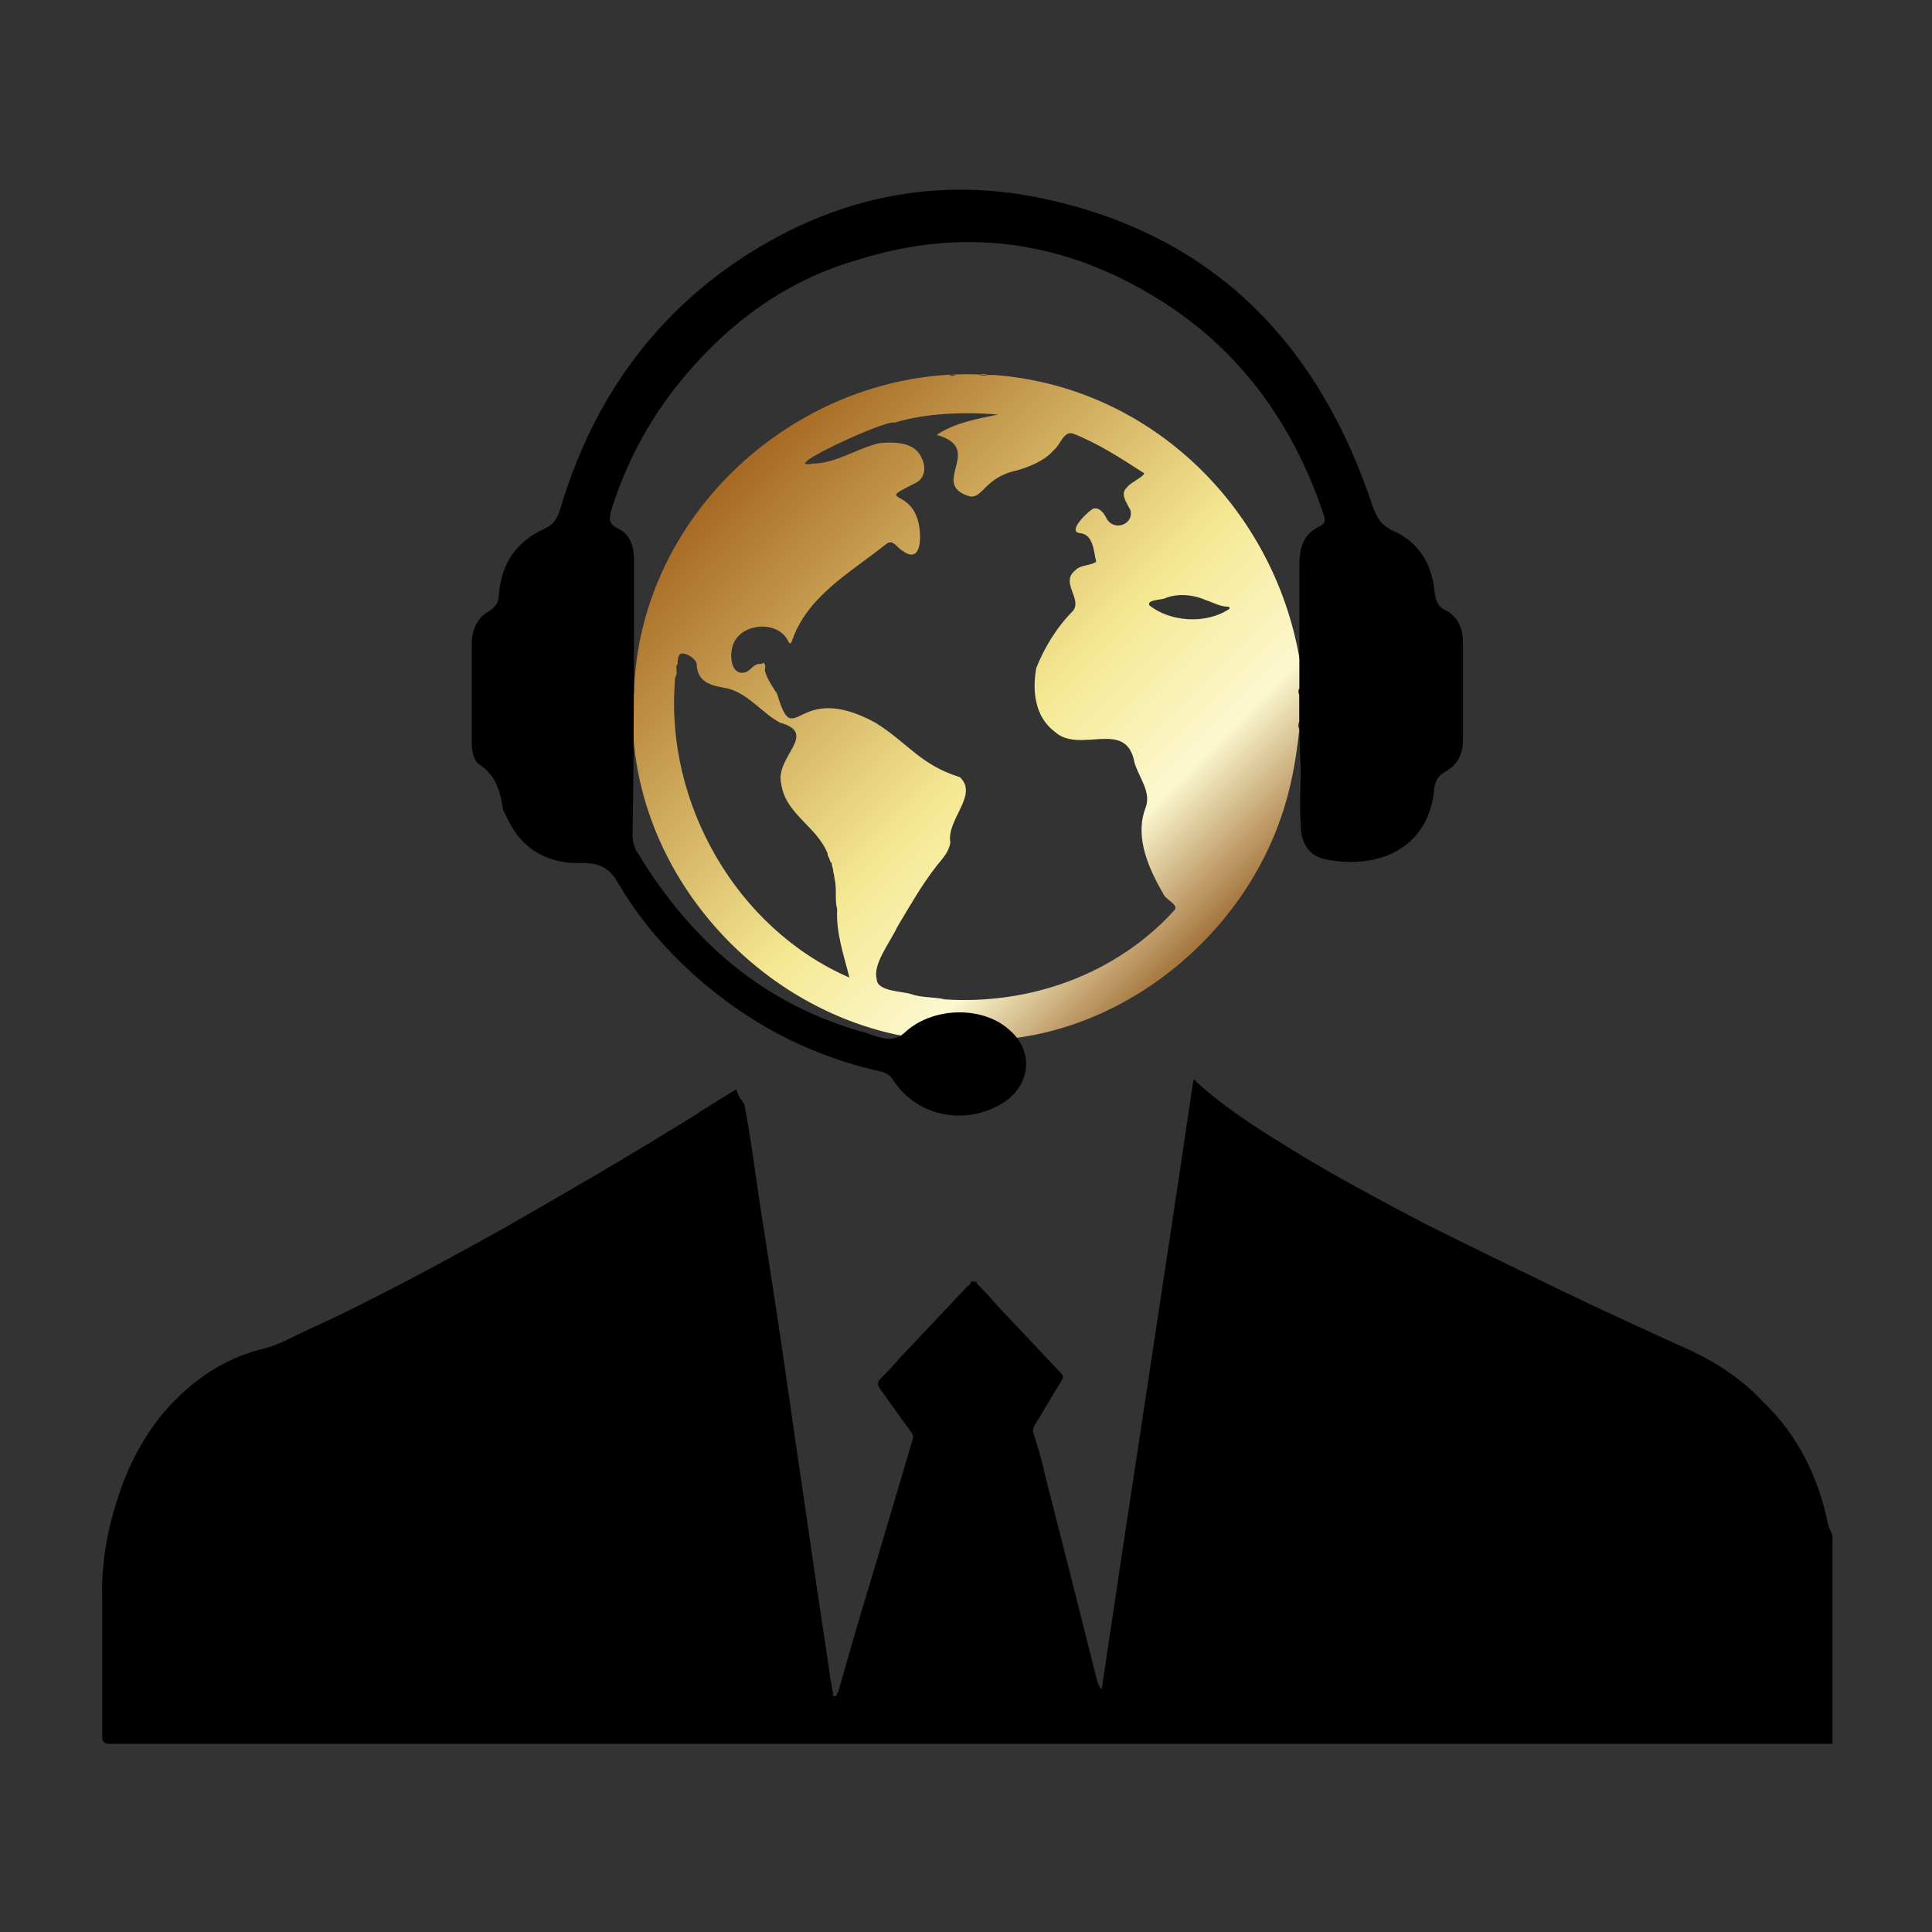
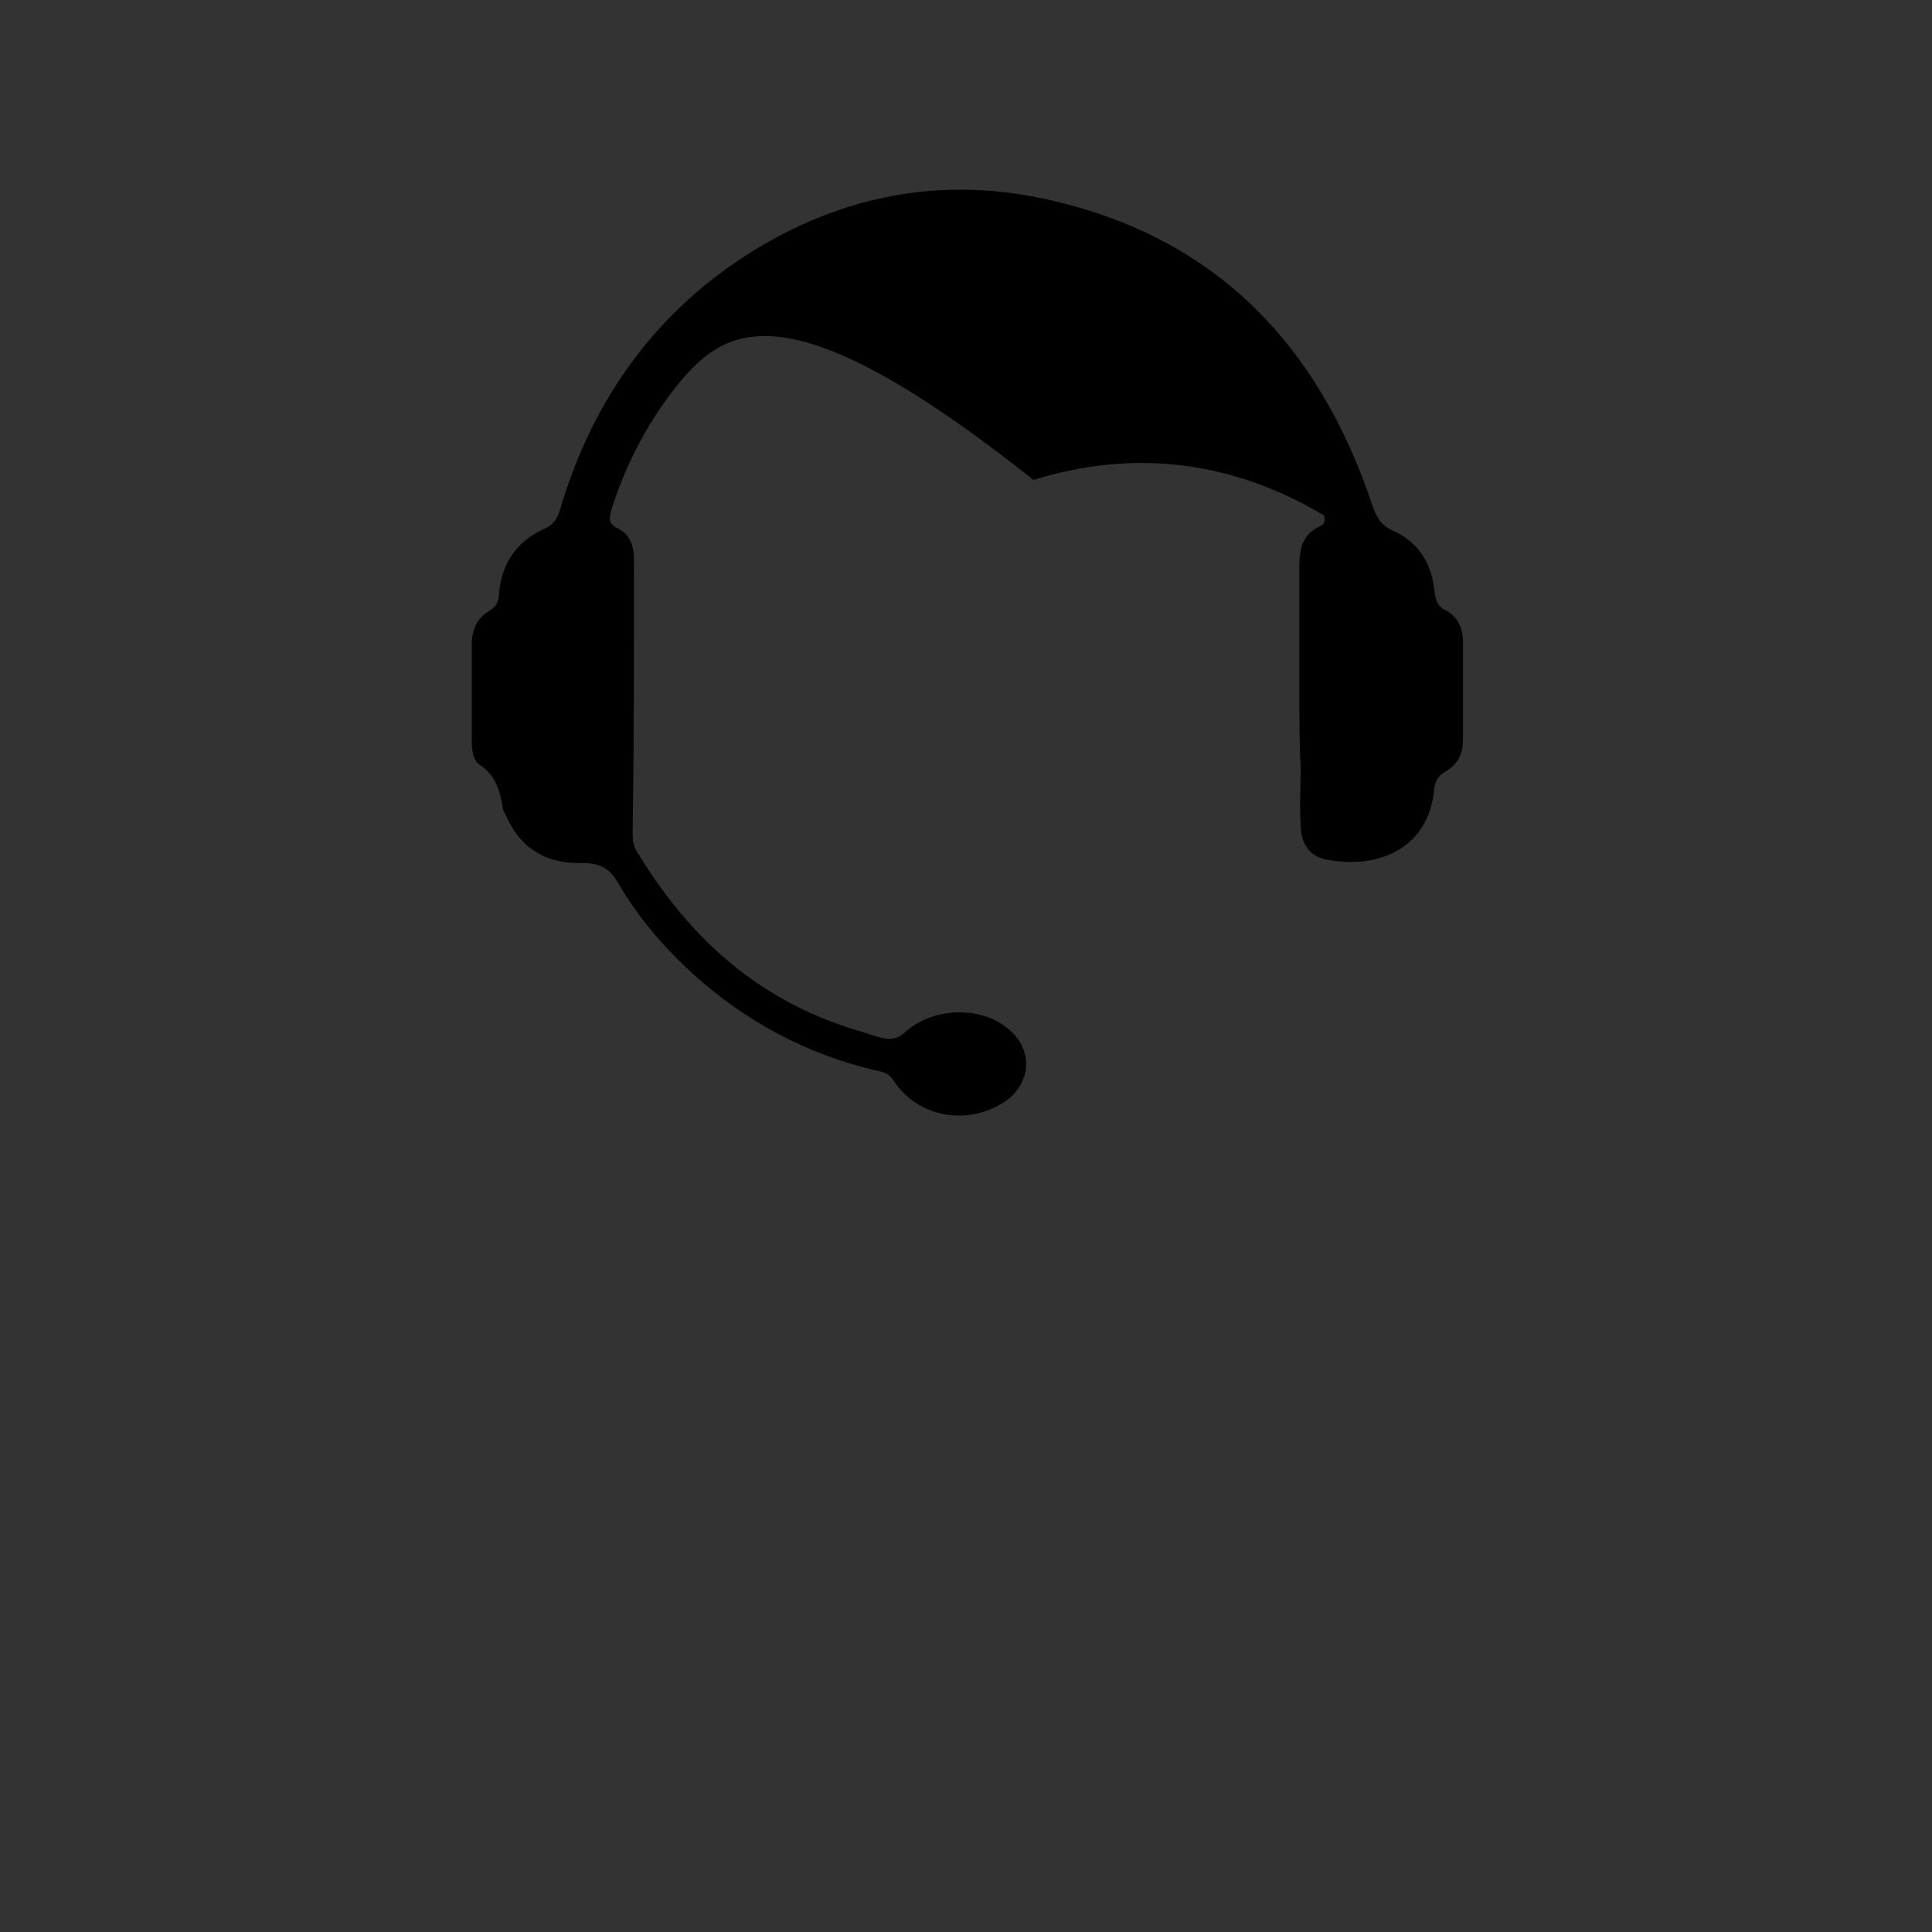
<svg xmlns="http://www.w3.org/2000/svg" version="1.1" id="Calque_2_00000162323307332289765050000007335116542024729010_" x="0px" y="0px" viewBox="0 0 141.7 141.7" style="enable-background:new 0 0 141.7 141.7;" xml:space="preserve">
  <rect x="0" y="0" width="141.7" height="141.7" fill="#333333" stroke="none" />
  <style type="text/css">
	.st0{fill:url(#SVGID_1_);}
</style>
  <g id="Calque_1-2">
    <linearGradient id="SVGID_1_" gradientUnits="userSpaceOnUse" x1="88.269" y1="73.67" x2="53.732" y2="108.208" gradientTransform="matrix(1 0 0 -1 0 142.825)">
      <stop offset="0" style="stop-color:#A4733B" />
      <stop offset="0.2" style="stop-color:#FCF8CF" />
      <stop offset="0.43" style="stop-color:#F5E893" />
      <stop offset="1" style="stop-color:#A66924" />
    </linearGradient>
-     <path class="st0" d="M95.5,49.6C94.1,38,84.9,28.4,72.9,27.5c0,0-0.2,0-0.4,0c-13.4-0.9-25.7,9.9-26,23.4c0,0,0,0-0.1,0   c0-0.1,0-0.3-0.1-0.4v2.9c0.1-0.2,0-0.4,0.1-0.5c0.3,13.4,12.7,24.6,26,23.4c9.8-0.3,18.9-7.6,21.8-17.1c0.6-1.9,0.9-3.9,1.1-5.7   c-0.1-0.2-0.1-0.4,0-0.6v-1.9c-0.1-0.2-0.1-0.4,0-0.5C95.5,50.4,95.5,49.6,95.5,49.6z M72.4,27.5c-0.2,0.1-0.4,0-0.6,0   C72,27.4,72.2,27.4,72.4,27.5z M70.1,27.5c-0.2,0.1-0.3,0.1-0.5,0H70.1z M62.3,71.7C54,68.1,48.8,58.9,49.5,50c0-0.2,0-0.3,0.1-0.5   c0.1-0.3-0.1-0.6,0.1-0.8c0-0.1,0-0.5,0.1-0.6c0.1-0.5,1.4,0.2,1.3,0.7c0.1,1.4,1.3,1.5,2.3,1.7c1.5,0.4,2.5,1.8,3.8,2.5   c2.9,0.8-0.4,2.5,0.1,4.5c0.3,2.2,2.6,3.1,3.4,5.1c0,0.1,0,0.2,0.1,0.3l0.1,0.3c0,0,0.1,0.1,0.1,0.1c0,0.2,0.1,0.4,0.1,0.5   c0,0.2,0.1,0.4,0.1,0.6c0.2,0.8,0,1.5,0.2,2.3C61.3,68.4,61.9,70.1,62.3,71.7L62.3,71.7z M86.1,66.8c-4.3,4.7-10.6,6.9-16.8,6.5   c-0.8-0.2-1.7-0.1-2.5-0.4c-0.7-0.2-2.5-0.2-2.5-1.1c-0.3-1.1,1-2.7,1.5-3.8c0.9-1.5,1.8-3.1,2.9-4.5c0.4-0.5,0.9-1,1-1.7   c-0.3-1.7,2.1-3.5,0.7-4.8c-2.9-0.9-3.8-2.5-6.2-4c-5.9-3.2-5.9,2.3-7.2-2.1c-0.3-0.5-0.7-1-0.9-1.7c0-0.2,0.1-0.4-0.1-0.6   c-0.1,0.1-0.2,0.1-0.4,0.1c-0.4,0.1-0.6,0.5-0.9,0.6c-1,0.3-1.2-1-1-1.8c0.4-1.8,3.3-2.1,4.1-0.5c0.2,0.5,0.3-0.1,0.4-0.3   c1.2-3.1,4.3-4.8,6.8-6.8c0.5-0.4,0.8,0.3,1.2,0.5c1.5,1.1,1.4-1.4,1.1-2.3c-0.7-2.3-3.1-1.2-0.1-2.7c0.7-0.4,0.7-1.2,0.4-1.8   c-0.5-1.2-2-1.2-3.1-1.1c-1.7,0.4-3.2,1.5-4.9,1.5c-2.7,0.5,5.5-3.3,6-3c2.3-0.7,5.1-0.8,7.6-0.6c-1.4,0.3-3.2,0.6-4.5,1.5   c3.6,1-0.6,3.6,2.4,4.5c1,0.2,1.1-1.4,3.5-1.9c1-0.3,2-0.7,2.7-1.5c0.5-0.4,0.7-1.4,1.4-1.2c1.8,0.7,3.5,1.8,5.2,2.9   c0.1,0.2-1,0.7-1.2,1c-0.6,0.5-0.1,1.1,0.2,1.7c0.3,1-1.1,1.6-1.7,0.7c-0.2-0.4-0.5-0.9-1-0.8c-0.3,0.1-2,1.7-1,1.8   c1,0.1,1,1.3,1.2,2.1c-0.4,0.3-1.1,0.2-1.5,0.6c-1.2,0.9,0.5,2.1-0.2,3c-1.2,1.2-2.1,2.7-2.7,4.2c-0.3,1.7-0.1,3.6,1.4,4.7   c1.8,1.6,5.2-1,5.8,2.2c0.3,1.1,1.3,2.2,0.8,3.4c-0.8,2.2,0.3,4.5,1.4,6.4C85.7,66.1,86.5,66.4,86.1,66.8L86.1,66.8z M90.1,44.7   c-1.7,1.1-4.3,0.9-5.8-0.3c-0.2-0.4,0.8-0.4,1.1-0.5c0.9-0.4,2.1-0.3,3,0.1c0.6,0.2,1.1,0.5,1.7,0.5C90.2,44.5,90.2,44.7,90.1,44.7   z" />
-     <path d="M95.3,50.8c0-3.1,0-6.2,0-9.3c0-1.2,0.2-2.3,1.5-2.9c0.4-0.2,0.4-0.4,0.3-0.8c-2.3-6.9-6.4-12.5-12.7-16.2   c-6.7-4-13.9-4.9-21.3-2.6C57.4,20.6,53,24,49.4,28.6c-2,2.6-3.5,5.5-4.5,8.6c-0.2,0.7-0.4,1.2,0.5,1.6c0.8,0.4,1.1,1.3,1.1,2.2   c0,6.7,0,13.4-0.1,20.2c0,0.5,0.1,1,0.4,1.4c3.9,6.4,9.1,11,16.5,13.1c0.4,0.1,0.8,0.3,1.3,0.4c0.7,0.2,1.3,0.1,1.9-0.5   c2.1-1.8,5.7-1.8,7.6,0c1.7,1.5,1.5,3.9-0.4,5.2c-2.7,1.8-6.4,1.2-8.2-1.6c-0.3-0.5-0.8-0.6-1.3-0.7c-5.1-1.2-9.5-3.6-13.3-7   c-2.2-2-4.1-4.2-5.6-6.8c-0.6-1-1.3-1.4-2.5-1.4c-2.5,0.1-4.5-0.9-5.6-3.3c-0.1-0.2-0.2-0.4-0.3-0.6c-0.2-1.3-0.5-2.5-1.7-3.3   c-0.5-0.3-0.6-1.1-0.6-1.7c0-2.4,0-4.8,0-7.2c0-1,0.4-1.9,1.3-2.4c0.5-0.3,0.7-0.7,0.7-1.3c0.2-2.2,1.3-3.8,3.3-4.7   c0.7-0.3,1-0.8,1.2-1.5c2.4-8.1,7.1-14.6,14.3-19c6.4-3.9,13.4-5.3,20.8-3.8c12.7,2.6,20.5,10.6,24.5,22.7c0.3,0.8,0.6,1.3,1.4,1.7   c1.9,0.8,2.9,2.4,3.1,4.4c0.1,0.7,0.2,1.2,0.9,1.5c0.9,0.5,1.2,1.4,1.2,2.3c0,2.4,0,4.8,0,7.2c0,1-0.4,1.8-1.3,2.3   c-0.5,0.3-0.7,0.6-0.8,1.2c-0.4,4.7-4.5,6-8.1,5.2c-1.2-0.3-1.7-1.3-1.7-2.5c-0.1-1.4,0-2.8,0-4.2C95.3,54.6,95.3,52.7,95.3,50.8   L95.3,50.8z" />
-     <path d="M134.1,111.9c-0.7-3.5-2.2-6.6-4.8-9.1c-1.5-1.6-3.3-2.8-5.2-3.7c-3.3-1.5-6.6-3-9.9-4.6c-3.3-1.6-6.6-3.2-9.8-4.8   c-3.4-1.8-6.8-3.6-10-5.6c-2.3-1.4-4.6-2.9-6.6-4.7c-0.1-0.1-0.2-0.2-0.2-0.3c0,0.1-0.1,0.2-0.1,0.3c-2.2,14.9-4.5,29.7-6.7,44.5   c-0.2-0.2-0.2-0.3-0.3-0.5c-1.3-5.2-2.6-10.3-3.9-15.4c-0.2-1-0.5-1.9-0.8-2.9c-0.1-0.2,0-0.4,0.1-0.6c0.7-1.1,1.3-2.2,2-3.3   c0.1-0.2,0.1-0.3-0.1-0.5c-1.6-1.7-3.2-3.4-4.8-5.1c-0.4-0.5-0.9-1-1.3-1.4c-0.1-0.1-0.1-0.2-0.1-0.2c-0.1,0-0.3,0-0.4,0   c0,0.1,0,0.2-0.2,0.3c-1.7,1.8-3.4,3.6-5.1,5.4c-0.4,0.5-0.8,0.9-1.3,1.4c-0.2,0.2-0.3,0.4-0.1,0.7c0.8,1.1,1.5,2.1,2.3,3.2   c0.2,0.2,0.2,0.4,0.1,0.7c-1.3,4.4-2.6,8.8-3.9,13.1c-0.5,1.7-1,3.5-1.5,5.2c0,0.1,0,0.1-0.1,0.2c0,0.1,0,0.2-0.2,0.2   s-0.1-0.1-0.1-0.2c-0.1-0.4-0.1-0.7-0.2-1.1c-0.4-2.9-0.9-5.9-1.3-8.8c-0.4-2.7-0.8-5.5-1.2-8.2c-0.4-2.8-0.8-5.5-1.2-8.3   c-0.4-2.6-0.8-5.2-1.2-7.8c-0.4-2.4-0.7-4.9-1.1-7.3c-0.1-0.6-0.2-1.1-0.3-1.7c-0.1-0.1-0.1-0.2-0.2-0.3c-0.2-0.2-0.3-0.5-0.4-0.8   c-1.7,1-3.3,2.1-5,3.1c-3.9,2.4-7.9,4.7-11.9,7c-3.4,1.9-6.7,3.7-10.1,5.4c-1.7,0.9-3.5,1.7-5.2,2.5c-0.8,0.4-1.6,0.8-2.4,1   c-3,0.7-5.4,2.4-7.4,4.7c-1.4,1.7-2.5,3.7-3.2,5.8c-0.9,2.6-1.4,5.2-1.3,8c0,3.3,0,6.7,0,10c0,0.4,0.2,0.5,0.6,0.5   c41.9,0,83.8,0,125.8,0c0.2,0,0.3,0,0.5,0v-15.3C134.2,112.2,134.2,112.1,134.1,111.9z" />
+     <path d="M95.3,50.8c0-3.1,0-6.2,0-9.3c0-1.2,0.2-2.3,1.5-2.9c0.4-0.2,0.4-0.4,0.3-0.8c-6.7-4-13.9-4.9-21.3-2.6C57.4,20.6,53,24,49.4,28.6c-2,2.6-3.5,5.5-4.5,8.6c-0.2,0.7-0.4,1.2,0.5,1.6c0.8,0.4,1.1,1.3,1.1,2.2   c0,6.7,0,13.4-0.1,20.2c0,0.5,0.1,1,0.4,1.4c3.9,6.4,9.1,11,16.5,13.1c0.4,0.1,0.8,0.3,1.3,0.4c0.7,0.2,1.3,0.1,1.9-0.5   c2.1-1.8,5.7-1.8,7.6,0c1.7,1.5,1.5,3.9-0.4,5.2c-2.7,1.8-6.4,1.2-8.2-1.6c-0.3-0.5-0.8-0.6-1.3-0.7c-5.1-1.2-9.5-3.6-13.3-7   c-2.2-2-4.1-4.2-5.6-6.8c-0.6-1-1.3-1.4-2.5-1.4c-2.5,0.1-4.5-0.9-5.6-3.3c-0.1-0.2-0.2-0.4-0.3-0.6c-0.2-1.3-0.5-2.5-1.7-3.3   c-0.5-0.3-0.6-1.1-0.6-1.7c0-2.4,0-4.8,0-7.2c0-1,0.4-1.9,1.3-2.4c0.5-0.3,0.7-0.7,0.7-1.3c0.2-2.2,1.3-3.8,3.3-4.7   c0.7-0.3,1-0.8,1.2-1.5c2.4-8.1,7.1-14.6,14.3-19c6.4-3.9,13.4-5.3,20.8-3.8c12.7,2.6,20.5,10.6,24.5,22.7c0.3,0.8,0.6,1.3,1.4,1.7   c1.9,0.8,2.9,2.4,3.1,4.4c0.1,0.7,0.2,1.2,0.9,1.5c0.9,0.5,1.2,1.4,1.2,2.3c0,2.4,0,4.8,0,7.2c0,1-0.4,1.8-1.3,2.3   c-0.5,0.3-0.7,0.6-0.8,1.2c-0.4,4.7-4.5,6-8.1,5.2c-1.2-0.3-1.7-1.3-1.7-2.5c-0.1-1.4,0-2.8,0-4.2C95.3,54.6,95.3,52.7,95.3,50.8   L95.3,50.8z" />
  </g>
</svg>